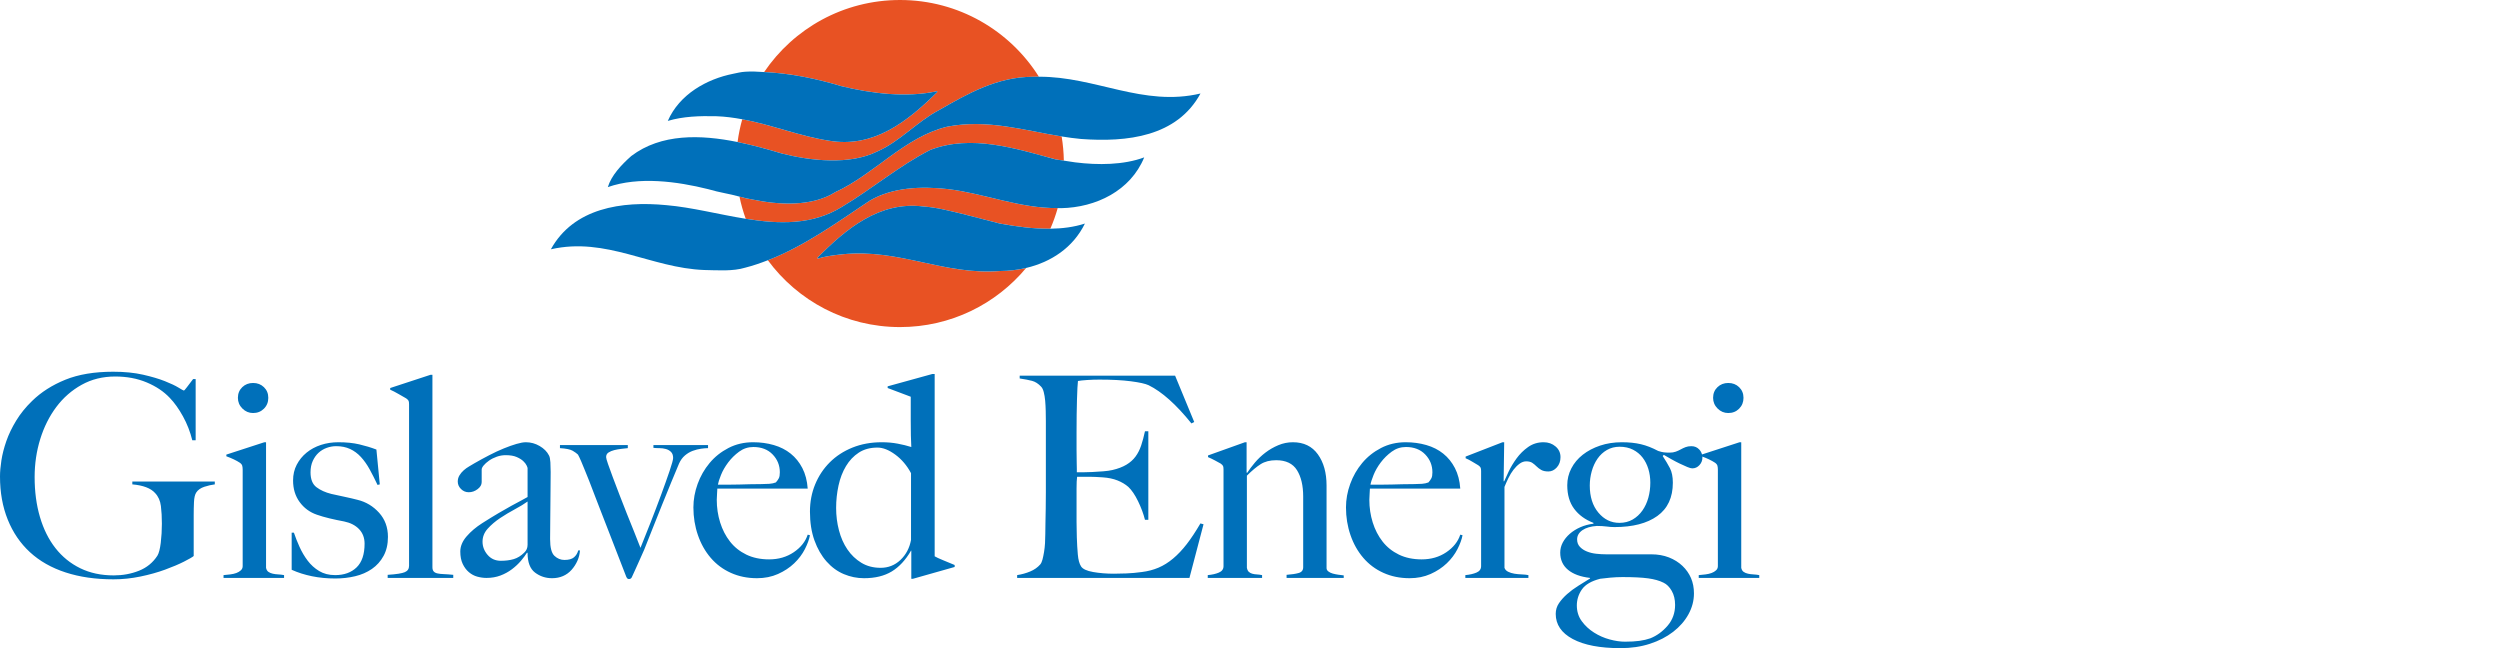
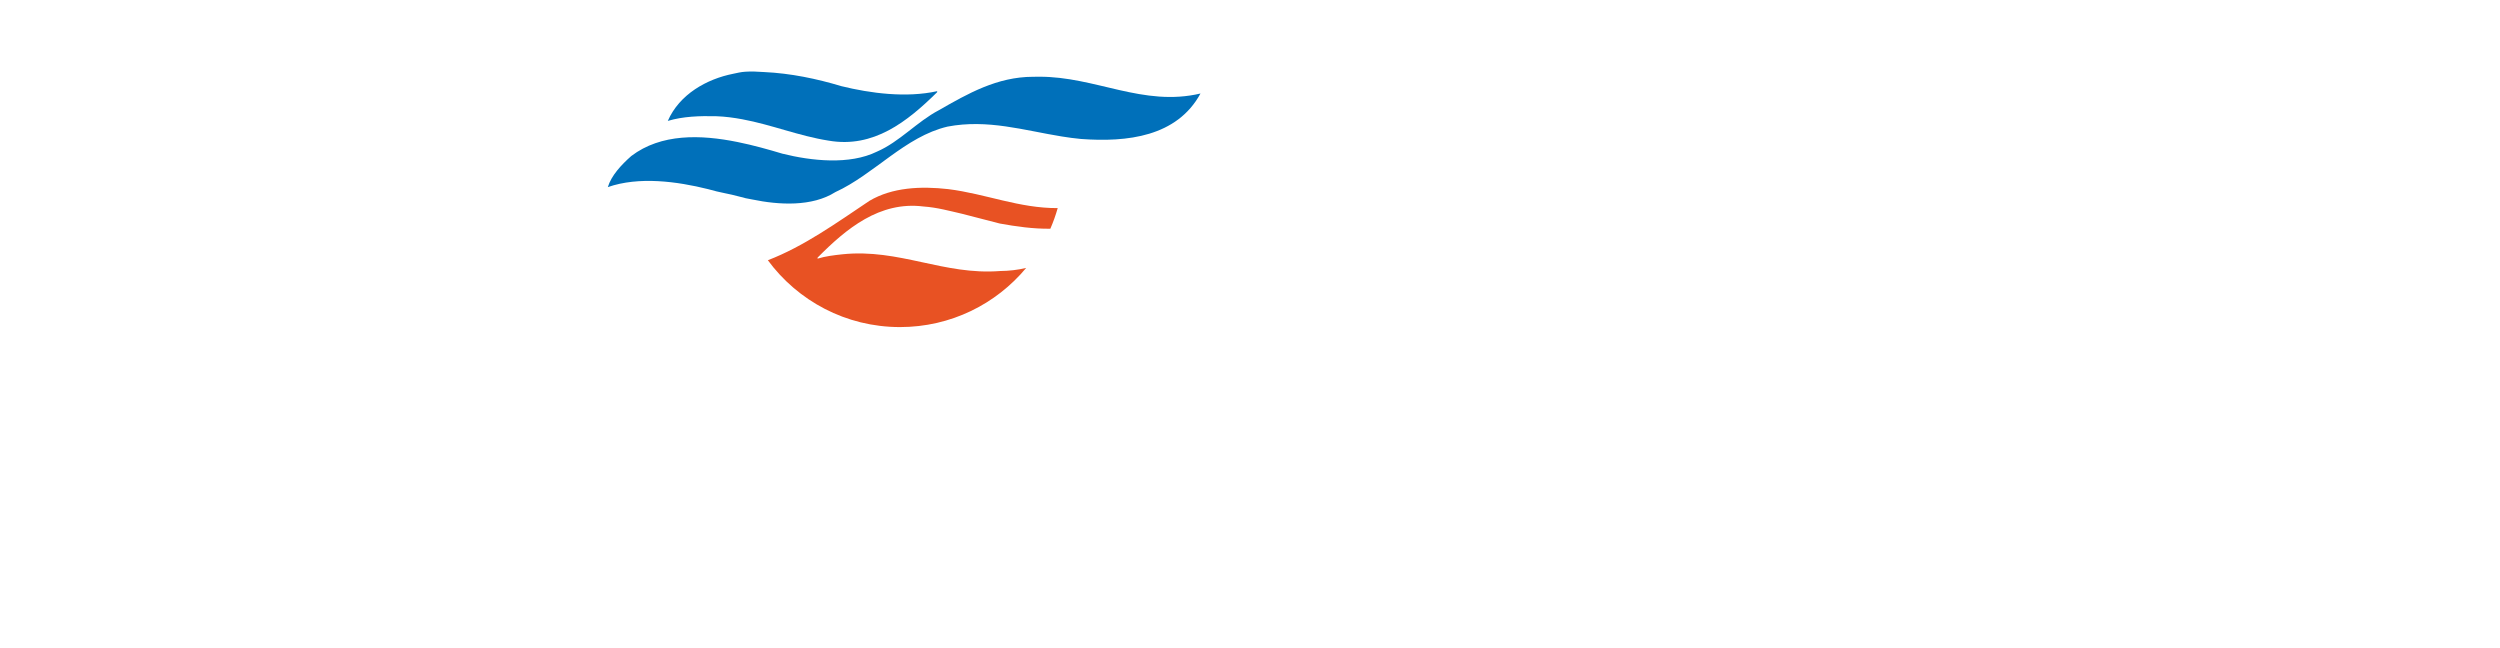
<svg xmlns="http://www.w3.org/2000/svg" width="270px" height="70px" viewBox="0 0 270 70" version="1.1">
  <title>logo-gisleved-energi</title>
  <g id="logo-gisleved-energi" stroke="none" stroke-width="1" fill="none" fill-rule="evenodd">
    <g id="gislaved-energi">
-       <path d="M94.701,16.38 C97.143,15.325 99.052,13.131 101.395,11.904 C104.533,10.107 107.681,8.302 111.563,8.293 C111.778,8.283 111.989,8.288 112.201,8.287 C109.07,3.31 103.525,0 97.201,0 C91.094,0 85.709,3.086 82.527,7.782 C85.402,7.916 88.199,8.503 90.865,9.304 C94.022,10.081 97.877,10.585 101.214,9.846 L101.214,9.954 C97.975,13.149 94.339,16.028 89.491,15.189 C86.272,14.683 83.347,13.47 80.163,12.88 C79.938,13.679 79.769,14.5 79.658,15.339 C81.361,15.683 83.009,16.15 84.497,16.596 C87.618,17.375 91.741,17.833 94.701,16.38" id="Fill-1" fill="#E85223" />
      <path d="M93.904,21.688 C90.343,24.071 86.846,26.596 82.929,28.106 C86.152,32.483 91.343,35.325 97.201,35.325 C102.681,35.325 107.578,32.84 110.825,28.938 C109.91,29.153 108.962,29.263 108.017,29.27 C101.928,29.747 97.125,26.824 90.974,27.464 C90.06,27.563 89.147,27.672 88.296,27.934 L88.296,27.826 C91.381,24.704 95,21.706 99.731,22.301 C101.195,22.401 102.552,22.78 103.928,23.095 L107.98,24.142 C109.736,24.462 111.602,24.727 113.437,24.702 C113.75,23.983 114.015,23.24 114.232,22.475 C110.076,22.5 106.466,20.933 102.409,20.425 C99.441,20.09 96.357,20.234 93.904,21.688" id="Fill-3" fill="#E85223" />
-       <path d="M102.336,13.673 C97.759,14.747 94.429,18.817 90.215,20.748 C87.708,22.337 84.144,22.148 81.24,21.543 C80.77,21.473 80.314,21.361 79.863,21.234 C80.032,22.055 80.26,22.855 80.539,23.63 C84.151,24.211 87.745,24.323 90.938,22.337 C94.159,20.415 97.134,17.887 100.454,16.199 C104.923,14.476 109.771,16.065 113.987,17.212 L114.895,17.349 C114.879,16.461 114.799,15.589 114.657,14.736 C110.605,14.083 106.665,12.847 102.336,13.673" id="Fill-5" fill="#E85223" />
      <path d="M90.865,9.304 C88.199,8.503 85.402,7.916 82.527,7.782 C81.591,7.738 81.312,7.693 80.488,7.746 C80.281,7.759 80.016,7.793 79.814,7.835 L79.179,7.969 C76.329,8.535 73.38,10.18 72.122,13.059 C73.778,12.563 75.579,12.509 77.368,12.553 C78.331,12.587 79.256,12.713 80.163,12.881 C83.347,13.47 86.273,14.683 89.491,15.189 C94.339,16.028 97.975,13.148 101.214,9.954 L101.214,9.847 C97.877,10.585 94.022,10.081 90.865,9.304" id="Fill-7" fill="#0070BA" />
      <path d="M112.202,8.287 C111.988,8.288 111.778,8.283 111.562,8.293 C107.682,8.302 104.534,10.107 101.395,11.904 C99.053,13.131 97.144,15.325 94.702,16.38 C91.742,17.833 87.618,17.375 84.497,16.596 C83.009,16.15 81.36,15.683 79.658,15.339 C75.678,14.532 71.403,14.403 68.178,16.85 C67.092,17.807 66.017,18.972 65.645,20.208 C69.001,19.035 73.126,19.594 76.464,20.425 C77.812,20.819 78.737,20.918 79.863,21.234 C80.314,21.361 80.77,21.474 81.24,21.543 C84.144,22.148 87.708,22.337 90.214,20.749 C94.43,18.817 97.758,14.747 102.336,13.673 C106.666,12.847 110.604,14.083 114.657,14.736 C115.346,14.848 116.039,14.944 116.737,15.008 C121.739,15.379 127.112,14.765 129.654,10.098 C123.456,11.564 118.312,8.252 112.202,8.287" id="Fill-9" fill="#0070BA" />
-       <path d="M116.121,17.535 L114.895,17.349 L113.987,17.212 C109.771,16.065 104.923,14.476 100.454,16.199 C97.134,17.887 94.159,20.415 90.938,22.337 C87.745,24.324 84.151,24.211 80.539,23.63 C77.632,23.162 74.712,22.39 71.977,22.157 C67.138,21.688 61.955,22.465 59.494,26.923 C65.491,25.56 70.313,28.954 76.066,29.161 C77.541,29.189 79.142,29.316 80.481,28.909 C81.32,28.697 82.13,28.415 82.929,28.106 C86.845,26.596 90.344,24.071 93.904,21.688 C96.356,20.234 99.442,20.091 102.409,20.425 C106.465,20.933 110.076,22.5 114.232,22.475 C114.357,22.474 114.477,22.486 114.603,22.482 C118.356,22.409 122.092,20.614 123.576,16.995 C121.36,17.825 118.582,17.844 116.121,17.535" id="Fill-11" fill="#0070BA" />
-       <path d="M113.437,24.702 C111.602,24.727 109.736,24.463 107.98,24.143 L103.928,23.096 C102.552,22.779 101.195,22.401 99.73,22.301 C95,21.706 91.381,24.703 88.296,27.825 L88.296,27.934 C89.147,27.672 90.06,27.562 90.974,27.463 C97.125,26.825 101.928,29.747 108.017,29.269 C108.962,29.263 109.91,29.153 110.825,28.938 C113.49,28.31 115.884,26.77 117.171,24.143 C115.973,24.531 114.712,24.685 113.437,24.702" id="Fill-13" fill="#0070BA" />
-       <path d="M22.074,52.57 C21.668,52.703 21.375,52.91 21.193,53.193 C21.051,53.415 20.969,53.759 20.95,54.224 C20.929,54.69 20.919,55.155 20.919,55.619 L20.919,60.049 C20.777,60.171 20.427,60.373 19.87,60.656 C19.312,60.939 18.633,61.227 17.833,61.52 C17.032,61.815 16.145,62.061 15.172,62.264 C14.199,62.466 13.227,62.567 12.253,62.567 C10.327,62.567 8.605,62.319 7.085,61.823 C5.564,61.328 4.282,60.6 3.238,59.64 C2.195,58.679 1.393,57.505 0.837,56.12 C0.278,54.735 0,53.182 0,51.463 C0,50.958 0.05,50.376 0.152,49.718 C0.253,49.062 0.431,48.368 0.684,47.64 C0.937,46.913 1.292,46.175 1.749,45.426 C2.205,44.677 2.777,43.97 3.467,43.302 C4.439,42.351 5.635,41.588 7.054,41.011 C8.473,40.435 10.195,40.147 12.223,40.147 C13.439,40.147 14.513,40.254 15.447,40.466 C16.378,40.678 17.164,40.911 17.802,41.163 C18.44,41.416 18.932,41.649 19.277,41.861 C19.621,42.073 19.814,42.18 19.855,42.18 C19.895,42.18 20.007,42.059 20.189,41.815 C20.372,41.572 20.595,41.279 20.858,40.936 L21.131,40.936 L21.131,47.549 L20.767,47.549 C20.544,46.639 20.209,45.78 19.763,44.97 C19.318,44.162 18.841,43.494 18.334,42.968 C17.685,42.281 16.854,41.725 15.841,41.3 C14.827,40.875 13.693,40.663 12.436,40.663 C11.098,40.663 9.892,40.961 8.818,41.558 C7.743,42.154 6.831,42.954 6.081,43.954 C5.331,44.956 4.753,46.108 4.348,47.412 C3.943,48.717 3.74,50.088 3.74,51.524 C3.74,53.102 3.932,54.543 4.318,55.848 C4.702,57.152 5.26,58.269 5.99,59.2 C6.72,60.13 7.611,60.853 8.665,61.369 C9.72,61.885 10.926,62.143 12.284,62.143 C13.257,62.143 14.163,61.976 15.005,61.642 C15.846,61.308 16.51,60.767 16.997,60.019 C17.159,59.756 17.28,59.291 17.362,58.623 C17.442,57.956 17.483,57.268 17.483,56.56 C17.483,55.852 17.448,55.215 17.377,54.649 C17.306,54.083 17.098,53.617 16.754,53.253 C16.287,52.727 15.466,52.415 14.291,52.313 L14.291,52.009 L23.199,52.009 L23.199,52.313 C22.854,52.354 22.48,52.439 22.074,52.57 M28.505,44.137 C28.191,44.45 27.801,44.607 27.334,44.607 C26.888,44.607 26.503,44.445 26.179,44.121 C25.854,43.798 25.693,43.413 25.693,42.968 C25.693,42.502 25.849,42.119 26.164,41.815 C26.478,41.512 26.868,41.361 27.334,41.361 C27.801,41.361 28.191,41.512 28.505,41.815 C28.819,42.119 28.976,42.502 28.976,42.968 C28.976,43.434 28.819,43.823 28.505,44.137 L28.505,44.137 Z M24.142,62.416 L24.142,62.112 C24.385,62.092 24.628,62.067 24.872,62.036 C25.115,62.006 25.332,61.956 25.525,61.885 C25.717,61.814 25.88,61.718 26.011,61.596 C26.143,61.475 26.209,61.324 26.209,61.141 L26.209,50.735 C26.209,50.574 26.194,50.431 26.164,50.31 C26.134,50.188 26.047,50.078 25.905,49.977 C25.723,49.856 25.505,49.734 25.252,49.613 C24.998,49.491 24.73,49.38 24.446,49.279 L24.446,49.096 L28.551,47.762 L28.733,47.762 L28.733,61.324 C28.773,61.526 28.859,61.672 28.991,61.763 C29.123,61.855 29.281,61.92 29.463,61.96 C29.645,62.001 29.843,62.026 30.055,62.036 C30.269,62.047 30.476,62.072 30.679,62.112 L30.679,62.416 L24.142,62.416 Z M36.547,47.762 C37.398,47.762 38.148,47.838 38.797,47.989 C39.445,48.142 40.064,48.328 40.652,48.551 L41.017,52.312 L40.774,52.373 C40.489,51.767 40.206,51.206 39.922,50.689 C39.638,50.174 39.324,49.729 38.979,49.355 C38.635,48.981 38.245,48.692 37.809,48.49 C37.373,48.288 36.871,48.186 36.304,48.186 C35.959,48.186 35.62,48.247 35.286,48.369 C34.951,48.49 34.657,48.667 34.404,48.9 C34.15,49.132 33.942,49.426 33.78,49.779 C33.618,50.134 33.537,50.543 33.537,51.008 C33.537,51.757 33.75,52.293 34.175,52.616 C34.601,52.94 35.138,53.183 35.787,53.344 C36.233,53.445 36.719,53.552 37.247,53.662 C37.774,53.774 38.23,53.881 38.615,53.982 C39.527,54.204 40.302,54.67 40.941,55.376 C41.579,56.085 41.898,56.954 41.898,57.986 C41.898,58.775 41.741,59.457 41.427,60.034 C41.113,60.611 40.692,61.081 40.166,61.445 C39.638,61.809 39.035,62.071 38.356,62.233 C37.677,62.395 36.962,62.477 36.213,62.477 C35.32,62.477 34.48,62.395 33.689,62.233 C32.899,62.071 32.169,61.839 31.5,61.536 L31.5,57.531 L31.743,57.531 C31.905,58.016 32.106,58.528 32.349,59.063 C32.591,59.599 32.883,60.095 33.227,60.55 C33.57,61.005 33.984,61.379 34.469,61.672 C34.953,61.965 35.529,62.112 36.195,62.112 C37.164,62.112 37.936,61.834 38.512,61.278 C39.087,60.721 39.375,59.867 39.375,58.714 C39.375,58.088 39.177,57.567 38.784,57.151 C38.391,56.738 37.85,56.459 37.164,56.317 C36.618,56.217 36.094,56.105 35.589,55.984 C35.084,55.862 34.63,55.731 34.226,55.589 C33.459,55.327 32.838,54.871 32.364,54.224 C31.889,53.577 31.652,52.798 31.652,51.888 C31.652,51.261 31.783,50.695 32.047,50.189 C32.311,49.684 32.665,49.248 33.112,48.884 C33.557,48.52 34.074,48.243 34.662,48.05 C35.25,47.858 35.878,47.762 36.547,47.762 Z M46.702,40.48 L46.702,61.262 C46.702,61.465 46.748,61.616 46.839,61.717 C46.93,61.819 47.067,61.89 47.25,61.93 C47.432,61.971 47.665,61.996 47.948,62.006 C48.232,62.017 48.566,62.041 48.952,62.082 L48.952,62.415 L41.868,62.415 L41.868,62.082 C42.8,62.021 43.418,61.926 43.722,61.793 C44.027,61.662 44.178,61.435 44.178,61.111 L44.178,43.666 C44.178,43.505 44.163,43.383 44.133,43.302 C44.102,43.222 44.015,43.131 43.874,43.029 C43.692,42.928 43.418,42.771 43.053,42.558 C42.689,42.346 42.384,42.19 42.141,42.088 L42.141,41.906 L46.489,40.48 L46.702,40.48 Z M67.803,48.065 L67.803,48.399 C67.62,48.419 67.393,48.444 67.118,48.475 C66.845,48.506 66.586,48.551 66.343,48.611 C66.1,48.673 65.892,48.758 65.72,48.87 C65.547,48.981 65.461,49.147 65.461,49.369 C65.461,49.471 65.527,49.714 65.66,50.098 C65.791,50.483 65.963,50.957 66.176,51.524 C66.389,52.091 66.627,52.717 66.891,53.405 C67.154,54.093 67.423,54.78 67.696,55.467 C67.97,56.156 68.238,56.823 68.502,57.47 C68.765,58.118 68.988,58.684 69.171,59.169 C69.475,58.422 69.829,57.531 70.235,56.499 C70.64,55.467 71.026,54.457 71.391,53.465 C71.755,52.474 72.064,51.605 72.318,50.856 C72.571,50.108 72.698,49.643 72.698,49.461 C72.698,49.178 72.622,48.961 72.47,48.808 C72.318,48.657 72.131,48.551 71.907,48.49 C71.684,48.43 71.452,48.399 71.208,48.399 C70.965,48.399 70.752,48.389 70.57,48.369 L70.57,48.065 L76.468,48.065 L76.468,48.399 C76.266,48.399 76.017,48.419 75.723,48.46 C75.429,48.501 75.13,48.576 74.826,48.687 C74.523,48.798 74.238,48.965 73.975,49.188 C73.711,49.41 73.499,49.703 73.336,50.067 C73.093,50.634 72.814,51.302 72.5,52.07 C72.186,52.838 71.857,53.648 71.512,54.497 C71.167,55.346 70.828,56.195 70.494,57.046 C70.159,57.895 69.85,58.674 69.567,59.382 C69.404,59.746 69.267,60.054 69.156,60.307 C69.045,60.56 68.938,60.797 68.836,61.02 C68.735,61.242 68.639,61.455 68.548,61.658 C68.456,61.859 68.35,62.093 68.229,62.355 C68.167,62.477 68.066,62.537 67.925,62.537 C67.843,62.537 67.782,62.511 67.742,62.461 C67.701,62.411 67.671,62.365 67.65,62.325 C67.326,61.495 67.022,60.711 66.738,59.973 C66.454,59.235 66.161,58.476 65.857,57.698 C65.553,56.919 65.228,56.085 64.884,55.195 C64.785,54.941 64.684,54.677 64.579,54.405 L64.253,53.56 C64.086,53.124 63.911,52.668 63.728,52.191 L63.643,51.97 C63.594,51.847 63.537,51.703 63.47,51.539 C63.358,51.266 63.242,50.978 63.12,50.675 C62.999,50.371 62.877,50.078 62.755,49.795 C62.634,49.512 62.522,49.279 62.421,49.097 C62.299,48.975 62.111,48.839 61.858,48.687 C61.605,48.536 61.144,48.44 60.475,48.399 L60.475,48.065 L67.803,48.065 Z M100.944,40.389 L100.944,60.08 C101.107,60.181 101.411,60.322 101.856,60.504 C102.303,60.686 102.718,60.858 103.103,61.02 L103.103,61.233 L98.604,62.507 L98.421,62.507 L98.421,59.473 L98.39,59.473 C97.803,60.484 97.109,61.233 96.308,61.718 C95.507,62.203 94.507,62.446 93.312,62.446 C92.562,62.446 91.838,62.299 91.138,62.006 C90.44,61.713 89.815,61.258 89.268,60.641 C88.722,60.023 88.285,59.265 87.961,58.365 C87.637,57.466 87.475,56.428 87.475,55.255 C87.475,54.204 87.662,53.223 88.037,52.312 C88.412,51.403 88.939,50.609 89.618,49.931 C90.297,49.254 91.113,48.723 92.065,48.339 C93.019,47.954 94.073,47.762 95.228,47.762 C95.837,47.762 96.408,47.812 96.946,47.914 C97.483,48.015 97.975,48.136 98.421,48.278 C98.401,47.975 98.385,47.56 98.375,47.034 C98.365,46.507 98.36,45.972 98.36,45.426 L98.36,42.847 L95.866,41.906 L95.866,41.724 L100.701,40.389 L100.944,40.389 Z M56.796,47.762 C57.323,47.762 57.82,47.899 58.286,48.172 C58.752,48.444 59.087,48.784 59.29,49.188 C59.371,49.33 59.421,49.577 59.442,49.931 C59.462,50.286 59.472,50.634 59.472,50.978 C59.472,51.706 59.466,52.364 59.457,52.95 C59.446,53.537 59.442,54.103 59.442,54.648 C59.442,55.195 59.436,55.756 59.426,56.332 C59.416,56.909 59.411,57.542 59.411,58.229 C59.411,59.139 59.568,59.741 59.883,60.034 C60.196,60.327 60.556,60.474 60.961,60.474 C61.428,60.474 61.772,60.379 61.996,60.186 C62.219,59.993 62.37,59.746 62.452,59.443 L62.634,59.443 C62.614,59.826 62.522,60.201 62.361,60.565 C62.198,60.929 61.985,61.258 61.722,61.551 C61.458,61.844 61.149,62.067 60.795,62.219 C60.44,62.37 60.049,62.446 59.624,62.446 C58.934,62.446 58.321,62.244 57.784,61.839 C57.247,61.434 56.978,60.727 56.978,59.716 L56.917,59.685 C56.756,59.948 56.538,60.242 56.264,60.565 C55.99,60.888 55.666,61.192 55.292,61.475 C54.916,61.759 54.501,61.986 54.045,62.158 C53.589,62.329 53.087,62.416 52.539,62.416 C52.215,62.416 51.886,62.37 51.551,62.279 C51.217,62.189 50.913,62.026 50.639,61.794 C50.366,61.562 50.142,61.263 49.971,60.899 C49.798,60.535 49.712,60.09 49.712,59.564 C49.712,58.997 49.94,58.452 50.396,57.925 C50.852,57.4 51.414,56.924 52.083,56.499 C52.752,56.074 53.345,55.71 53.862,55.407 C54.379,55.103 54.83,54.845 55.215,54.634 C55.6,54.421 55.94,54.239 56.234,54.087 C56.527,53.936 56.776,53.799 56.978,53.678 L56.978,50.553 C56.978,50.513 56.943,50.417 56.872,50.265 C56.801,50.113 56.679,49.957 56.507,49.795 C56.335,49.633 56.097,49.486 55.793,49.355 C55.489,49.224 55.094,49.158 54.607,49.158 C54.283,49.158 53.963,49.213 53.649,49.325 C53.335,49.436 53.057,49.577 52.813,49.749 C52.57,49.922 52.377,50.093 52.236,50.265 C52.093,50.437 52.022,50.584 52.022,50.705 L52.022,52.07 C52.022,52.353 51.875,52.606 51.581,52.828 C51.288,53.051 50.968,53.162 50.624,53.162 C50.3,53.162 50.021,53.046 49.788,52.813 C49.554,52.581 49.438,52.312 49.438,52.009 C49.438,51.767 49.499,51.544 49.621,51.342 C49.742,51.14 49.894,50.957 50.077,50.796 C50.259,50.634 50.457,50.492 50.669,50.371 C50.883,50.25 51.07,50.138 51.232,50.037 C51.759,49.734 52.296,49.44 52.844,49.158 C53.391,48.874 53.912,48.632 54.41,48.43 C54.906,48.227 55.362,48.065 55.778,47.944 C56.193,47.822 56.533,47.762 56.796,47.762 Z M81.333,47.762 C82.124,47.762 82.869,47.863 83.568,48.065 C84.267,48.268 84.875,48.576 85.392,48.991 C85.909,49.405 86.33,49.926 86.654,50.552 C86.978,51.18 87.171,51.918 87.232,52.767 L77.472,52.767 C77.472,52.93 77.461,53.117 77.441,53.329 C77.421,53.541 77.411,53.759 77.411,53.981 C77.411,54.831 77.532,55.646 77.775,56.424 C78.019,57.203 78.373,57.891 78.84,58.487 C79.306,59.083 79.894,59.553 80.603,59.898 C81.313,60.242 82.133,60.413 83.066,60.413 C84.08,60.413 84.966,60.155 85.726,59.64 C86.487,59.124 86.988,58.492 87.232,57.743 L87.475,57.804 C87.393,58.249 87.211,58.75 86.928,59.306 C86.644,59.862 86.258,60.373 85.772,60.838 C85.286,61.303 84.702,61.688 84.024,61.991 C83.345,62.294 82.59,62.446 81.758,62.446 C80.725,62.446 79.783,62.254 78.931,61.869 C78.08,61.486 77.355,60.944 76.757,60.246 C76.159,59.549 75.697,58.729 75.374,57.789 C75.049,56.848 74.887,55.853 74.887,54.8 C74.887,53.95 75.039,53.107 75.343,52.267 C75.647,51.428 76.077,50.675 76.636,50.007 C77.192,49.339 77.871,48.799 78.672,48.384 C79.473,47.97 80.36,47.762 81.333,47.762 Z M94.771,48.339 C93.982,48.339 93.307,48.52 92.75,48.884 C92.192,49.248 91.731,49.734 91.367,50.341 C91.002,50.948 90.733,51.645 90.561,52.434 C90.389,53.223 90.302,54.032 90.302,54.861 C90.302,55.691 90.404,56.495 90.607,57.273 C90.808,58.052 91.113,58.74 91.518,59.336 C91.924,59.933 92.425,60.413 93.023,60.778 C93.621,61.141 94.315,61.324 95.105,61.324 C95.937,61.324 96.652,61.041 97.25,60.474 C97.847,59.908 98.227,59.19 98.39,58.319 L98.39,51.099 C97.944,50.27 97.377,49.603 96.688,49.097 C95.998,48.591 95.36,48.339 94.771,48.339 Z M56.978,54.163 C56.614,54.427 56.158,54.705 55.61,54.998 C55.063,55.291 54.531,55.61 54.014,55.953 C53.498,56.298 53.051,56.677 52.677,57.091 C52.302,57.506 52.114,57.976 52.114,58.502 C52.114,59.028 52.296,59.503 52.661,59.928 C53.026,60.353 53.502,60.565 54.09,60.565 C54.617,60.565 55.083,60.505 55.489,60.383 C55.894,60.262 56.269,60.029 56.614,59.685 C56.857,59.462 56.978,59.18 56.978,58.836 L56.978,54.163 Z M81.363,48.277 C80.796,48.277 80.284,48.444 79.828,48.778 C79.372,49.112 78.977,49.501 78.642,49.946 C78.308,50.391 78.049,50.841 77.867,51.296 C77.684,51.751 77.573,52.1 77.532,52.343 L78.779,52.343 C79.144,52.343 79.504,52.338 79.859,52.328 C80.213,52.318 80.583,52.308 80.968,52.298 C81.353,52.288 81.778,52.282 82.245,52.282 C82.549,52.282 82.833,52.272 83.096,52.252 C83.36,52.232 83.594,52.181 83.796,52.1 C83.938,51.938 84.044,51.787 84.115,51.645 C84.186,51.504 84.222,51.291 84.222,51.008 C84.222,50.26 83.963,49.618 83.446,49.082 C82.93,48.545 82.235,48.277 81.363,48.277 Z M128.46,62.415 L109.852,62.415 L109.852,62.112 C110.358,62.032 110.83,61.9 111.266,61.717 C111.701,61.536 112.061,61.283 112.346,60.959 C112.447,60.838 112.528,60.661 112.589,60.428 C112.649,60.196 112.705,59.928 112.756,59.624 C112.807,59.321 112.842,59.003 112.862,58.669 C112.882,58.335 112.892,58.007 112.892,57.683 C112.892,57.4 112.897,57.015 112.908,56.53 C112.918,56.044 112.928,55.513 112.938,54.937 C112.948,54.36 112.953,53.769 112.953,53.163 L112.953,51.403 L112.953,45.486 C112.953,45.122 112.948,44.749 112.938,44.363 C112.928,43.98 112.908,43.616 112.878,43.272 C112.847,42.928 112.796,42.619 112.725,42.346 C112.654,42.073 112.558,41.876 112.436,41.755 C112.133,41.431 111.808,41.224 111.463,41.132 C111.119,41.041 110.672,40.956 110.126,40.874 L110.126,40.571 L126.91,40.571 L128.977,45.577 L128.674,45.729 C127.031,43.687 125.491,42.311 124.051,41.603 C123.706,41.441 123.068,41.299 122.135,41.178 C121.203,41.057 120.068,40.997 118.73,40.997 C118.304,40.997 117.864,41.011 117.407,41.041 C116.951,41.072 116.622,41.108 116.419,41.148 C116.379,41.472 116.344,42.139 116.314,43.15 C116.283,44.162 116.268,45.334 116.268,46.67 L116.268,48.612 C116.268,49.138 116.273,49.568 116.283,49.901 C116.292,50.234 116.298,50.493 116.298,50.675 L116.298,51.008 L116.906,51.008 C117.21,51.008 117.56,50.998 117.956,50.978 C118.35,50.957 118.745,50.932 119.141,50.902 C119.536,50.872 119.865,50.826 120.129,50.765 C120.738,50.625 121.243,50.431 121.649,50.189 C122.054,49.946 122.384,49.653 122.637,49.309 C122.891,48.965 123.093,48.566 123.246,48.111 C123.398,47.656 123.534,47.145 123.656,46.579 L124.02,46.579 L124.02,56.135 L123.656,56.135 C123.493,55.489 123.246,54.821 122.911,54.133 C122.577,53.445 122.227,52.93 121.862,52.586 C121.537,52.303 121.148,52.07 120.692,51.888 C120.236,51.706 119.704,51.595 119.095,51.554 C118.791,51.534 118.538,51.519 118.335,51.509 C118.132,51.498 117.929,51.493 117.727,51.493 L117.119,51.493 L116.328,51.493 C116.288,51.777 116.268,52.191 116.268,52.737 L116.268,54.436 L116.268,55.346 L116.268,56.378 C116.268,56.702 116.273,57.01 116.283,57.303 C116.292,57.597 116.298,57.845 116.298,58.046 C116.318,58.694 116.353,59.305 116.404,59.882 C116.454,60.458 116.572,60.888 116.754,61.171 C116.936,61.455 117.373,61.657 118.062,61.778 C118.75,61.9 119.5,61.96 120.312,61.96 C120.656,61.96 121.097,61.95 121.635,61.93 C122.171,61.91 122.733,61.859 123.322,61.778 C123.97,61.698 124.568,61.541 125.116,61.308 C125.663,61.076 126.19,60.747 126.696,60.322 C127.203,59.897 127.695,59.377 128.172,58.76 C128.647,58.144 129.138,57.4 129.646,56.53 L129.981,56.621 L128.46,62.415 Z M138.95,62.415 L138.95,62.082 C139.498,62.041 139.933,61.975 140.257,61.884 C140.582,61.793 140.744,61.586 140.744,61.262 L140.744,53.617 C140.744,52.444 140.521,51.498 140.076,50.781 C139.629,50.063 138.879,49.703 137.826,49.703 C137.156,49.703 136.599,49.845 136.154,50.129 C135.707,50.412 135.211,50.826 134.664,51.372 L134.664,61.323 C134.703,61.526 134.774,61.672 134.876,61.763 C134.977,61.854 135.098,61.92 135.241,61.96 C135.383,62.002 135.545,62.026 135.727,62.036 C135.91,62.047 136.102,62.071 136.305,62.112 L136.305,62.415 L130.437,62.415 L130.437,62.112 C130.903,62.071 131.303,61.981 131.638,61.839 C131.973,61.698 132.14,61.465 132.14,61.141 L132.14,50.705 C132.14,50.543 132.124,50.422 132.094,50.341 C132.063,50.26 131.977,50.169 131.835,50.067 C131.653,49.967 131.44,49.85 131.198,49.719 C130.954,49.587 130.711,49.472 130.467,49.37 L130.467,49.188 L134.45,47.762 L134.633,47.762 L134.633,51.039 L134.694,51.069 C134.916,50.725 135.193,50.356 135.527,49.962 C135.86,49.568 136.239,49.208 136.663,48.884 C137.086,48.561 137.551,48.293 138.056,48.081 C138.562,47.868 139.087,47.762 139.632,47.762 C140.804,47.762 141.703,48.197 142.329,49.067 C142.955,49.936 143.268,51.058 143.268,52.434 L143.268,61.353 C143.268,61.495 143.333,61.616 143.465,61.717 C143.597,61.819 143.755,61.895 143.937,61.945 C144.12,61.996 144.317,62.036 144.53,62.067 C144.743,62.097 144.941,62.123 145.122,62.142 L145.122,62.415 L138.95,62.415 Z M153.925,49.082 C153.408,48.545 152.714,48.277 151.842,48.277 C151.274,48.277 150.763,48.444 150.307,48.778 C149.85,49.112 149.455,49.501 149.12,49.946 C148.785,50.391 148.528,50.841 148.345,51.296 C148.163,51.751 148.051,52.1 148.011,52.343 L149.257,52.343 C149.622,52.343 149.981,52.338 150.337,52.328 C150.691,52.318 151.062,52.308 151.446,52.298 C151.831,52.288 152.257,52.282 152.723,52.282 C153.028,52.282 153.312,52.272 153.575,52.252 C153.838,52.232 154.071,52.181 154.274,52.1 C154.416,51.938 154.522,51.787 154.593,51.645 C154.665,51.504 154.7,51.291 154.7,51.008 C154.7,50.26 154.441,49.618 153.925,49.082 M157.406,59.306 C157.122,59.862 156.737,60.373 156.251,60.838 C155.764,61.303 155.181,61.688 154.503,61.991 C153.822,62.294 153.068,62.446 152.237,62.446 C151.203,62.446 150.261,62.254 149.41,61.869 C148.558,61.486 147.833,60.944 147.235,60.246 C146.637,59.549 146.175,58.729 145.852,57.789 C145.527,56.848 145.366,55.853 145.366,54.8 C145.366,53.95 145.517,53.107 145.822,52.267 C146.125,51.428 146.556,50.675 147.114,50.007 C147.671,49.339 148.35,48.799 149.15,48.384 C149.951,47.97 150.838,47.762 151.811,47.762 C152.602,47.762 153.347,47.863 154.046,48.065 C154.746,48.268 155.354,48.576 155.87,48.991 C156.387,49.405 156.808,49.926 157.132,50.552 C157.456,51.18 157.649,51.918 157.709,52.767 L147.95,52.767 C147.95,52.93 147.939,53.117 147.919,53.329 C147.899,53.541 147.889,53.759 147.889,53.981 C147.889,54.831 148.011,55.646 148.254,56.424 C148.497,57.203 148.852,57.891 149.318,58.487 C149.784,59.083 150.372,59.553 151.081,59.898 C151.791,60.242 152.612,60.413 153.544,60.413 C154.558,60.413 155.445,60.155 156.205,59.64 C156.965,59.124 157.467,58.492 157.709,57.743 L157.953,57.804 C157.872,58.249 157.69,58.75 157.406,59.306 M175.162,47.762 C175.932,47.762 176.617,47.833 177.215,47.975 C177.813,48.116 178.435,48.358 179.085,48.703 C179.328,48.783 179.536,48.834 179.708,48.854 C179.881,48.874 180.089,48.884 180.332,48.884 C180.575,48.884 180.793,48.849 180.985,48.779 C181.177,48.708 181.355,48.627 181.518,48.536 C181.679,48.445 181.852,48.364 182.035,48.293 C182.217,48.221 182.43,48.187 182.672,48.187 C183.017,48.187 183.3,48.308 183.524,48.551 C183.667,48.707 183.764,48.883 183.816,49.08 L187.872,47.762 L188.054,47.762 L188.054,61.324 C188.095,61.526 188.181,61.672 188.312,61.763 C188.444,61.855 188.602,61.92 188.784,61.96 C188.966,62.001 189.164,62.026 189.377,62.036 C189.59,62.047 189.797,62.072 190,62.112 L190,62.416 L183.463,62.416 L183.463,62.112 C183.707,62.092 183.949,62.067 184.193,62.036 C184.436,62.006 184.654,61.956 184.846,61.885 C185.038,61.814 185.2,61.718 185.333,61.596 C185.464,61.475 185.53,61.324 185.53,61.141 L185.53,50.735 C185.53,50.574 185.515,50.431 185.485,50.31 C185.455,50.188 185.367,50.078 185.227,49.977 C185.044,49.856 184.826,49.734 184.573,49.613 C184.345,49.504 184.105,49.403 183.854,49.311 L183.859,49.431 C183.859,49.735 183.752,50.002 183.539,50.234 C183.327,50.467 183.068,50.584 182.763,50.584 C182.642,50.584 182.461,50.533 182.217,50.431 C181.974,50.33 181.705,50.209 181.411,50.067 C181.117,49.927 180.818,49.769 180.514,49.598 C180.21,49.426 179.936,49.269 179.693,49.127 L179.571,49.248 C179.876,49.714 180.134,50.148 180.347,50.553 C180.559,50.957 180.667,51.483 180.667,52.131 C180.667,53.729 180.108,54.927 178.994,55.726 C177.879,56.525 176.339,56.924 174.372,56.924 C174.088,56.924 173.8,56.904 173.506,56.863 C173.212,56.824 172.862,56.802 172.456,56.802 C171.808,56.843 171.291,56.995 170.906,57.257 C170.521,57.521 170.328,57.855 170.328,58.259 C170.328,58.583 170.43,58.85 170.633,59.063 C170.834,59.275 171.089,59.442 171.393,59.563 C171.696,59.685 172.031,59.766 172.396,59.806 C172.761,59.847 173.115,59.866 173.46,59.866 L178.325,59.866 C179.034,59.866 179.673,59.979 180.241,60.2 C180.808,60.424 181.294,60.727 181.7,61.111 C182.105,61.495 182.415,61.936 182.628,62.431 C182.84,62.926 182.947,63.478 182.947,64.084 C182.947,64.873 182.749,65.626 182.353,66.345 C181.958,67.062 181.406,67.695 180.697,68.24 C179.987,68.787 179.151,69.217 178.188,69.53 C177.225,69.843 176.166,70 175.011,70 C172.801,70 171.083,69.672 169.857,69.014 C168.63,68.357 168.018,67.452 168.018,66.299 C168.018,65.874 168.134,65.49 168.367,65.146 C168.6,64.802 168.894,64.474 169.25,64.16 C169.603,63.846 169.998,63.553 170.435,63.28 C170.87,63.007 171.301,62.738 171.727,62.476 L171.727,62.415 C170.693,62.294 169.898,62.002 169.34,61.536 C168.783,61.071 168.504,60.454 168.504,59.685 C168.504,59.301 168.595,58.937 168.778,58.593 C168.96,58.249 169.214,57.936 169.538,57.653 C169.862,57.369 170.242,57.131 170.678,56.939 C171.114,56.748 171.585,56.621 172.092,56.56 L172.092,56.469 C171.2,56.126 170.506,55.619 170.01,54.952 C169.511,54.285 169.264,53.435 169.264,52.404 C169.264,51.756 169.412,51.15 169.705,50.584 C169.998,50.017 170.408,49.527 170.936,49.112 C171.464,48.698 172.087,48.369 172.807,48.126 C173.525,47.884 174.311,47.762 175.162,47.762 Z M175.224,62.324 C174.798,62.324 174.362,62.345 173.916,62.385 C173.47,62.426 173.105,62.465 172.821,62.506 C171.869,62.749 171.21,63.133 170.845,63.66 C170.48,64.185 170.298,64.762 170.298,65.389 C170.298,66.035 170.475,66.602 170.83,67.088 C171.184,67.574 171.626,67.983 172.153,68.316 C172.68,68.65 173.242,68.898 173.84,69.059 C174.438,69.221 174.99,69.302 175.497,69.302 C176.105,69.302 176.626,69.272 177.063,69.212 C177.499,69.151 177.889,69.059 178.234,68.938 C178.943,68.655 179.566,68.2 180.103,67.574 C180.64,66.946 180.91,66.197 180.91,65.329 C180.91,64.741 180.788,64.236 180.545,63.811 C180.301,63.386 180.007,63.094 179.662,62.931 C179.217,62.708 178.66,62.552 177.991,62.461 C177.321,62.37 176.399,62.324 175.224,62.324 Z M162.453,47.762 L162.392,51.979 L162.453,51.979 C162.554,51.737 162.716,51.383 162.939,50.918 C163.163,50.452 163.446,49.982 163.791,49.506 C164.135,49.032 164.551,48.622 165.038,48.278 C165.524,47.934 166.081,47.762 166.71,47.762 C167.216,47.762 167.647,47.914 168.001,48.218 C168.356,48.52 168.534,48.905 168.534,49.37 C168.534,49.815 168.402,50.184 168.139,50.477 C167.875,50.771 167.571,50.918 167.227,50.918 C166.901,50.918 166.644,50.862 166.451,50.751 C166.258,50.639 166.091,50.513 165.949,50.371 C165.808,50.23 165.655,50.103 165.494,49.992 C165.331,49.881 165.108,49.825 164.824,49.825 C164.582,49.825 164.343,49.911 164.11,50.083 C163.877,50.255 163.659,50.472 163.456,50.735 C163.253,50.998 163.071,51.296 162.909,51.63 C162.746,51.964 162.604,52.282 162.483,52.586 L162.483,61.323 C162.544,61.505 162.676,61.647 162.879,61.748 C163.081,61.85 163.309,61.92 163.562,61.961 C163.816,62.002 164.08,62.026 164.353,62.036 C164.627,62.047 164.865,62.071 165.068,62.112 L165.068,62.416 L158.257,62.416 L158.257,62.112 C158.723,62.071 159.123,61.981 159.458,61.839 C159.793,61.698 159.959,61.465 159.959,61.141 L159.959,50.887 C159.959,50.725 159.944,50.604 159.914,50.523 C159.884,50.442 159.797,50.351 159.656,50.25 C159.473,50.148 159.261,50.022 159.017,49.87 C158.774,49.719 158.531,49.593 158.288,49.491 L158.288,49.309 L162.271,47.762 L162.453,47.762 Z M174.92,48.248 C174.412,48.248 173.957,48.364 173.551,48.596 C173.146,48.829 172.807,49.142 172.532,49.537 C172.259,49.932 172.051,50.381 171.91,50.887 C171.767,51.392 171.696,51.908 171.696,52.434 C171.696,53.648 172.005,54.624 172.624,55.362 C173.242,56.1 173.997,56.469 174.89,56.469 C175.436,56.469 175.918,56.348 176.333,56.105 C176.749,55.862 177.098,55.539 177.382,55.134 C177.666,54.73 177.879,54.269 178.021,53.754 C178.163,53.238 178.234,52.697 178.234,52.131 C178.234,51.605 178.163,51.11 178.021,50.644 C177.879,50.179 177.672,49.769 177.397,49.415 C177.124,49.062 176.779,48.779 176.364,48.566 C175.948,48.353 175.467,48.248 174.92,48.248 Z M186.655,41.361 C187.121,41.361 187.512,41.512 187.826,41.815 C188.139,42.119 188.297,42.502 188.297,42.968 C188.297,43.434 188.139,43.823 187.826,44.137 C187.512,44.45 187.121,44.607 186.655,44.607 C186.21,44.607 185.824,44.445 185.5,44.121 C185.176,43.798 185.014,43.413 185.014,42.968 C185.014,42.502 185.17,42.119 185.485,41.815 C185.799,41.512 186.189,41.361 186.655,41.361 Z" fill="#0070BA" />
    </g>
  </g>
</svg>